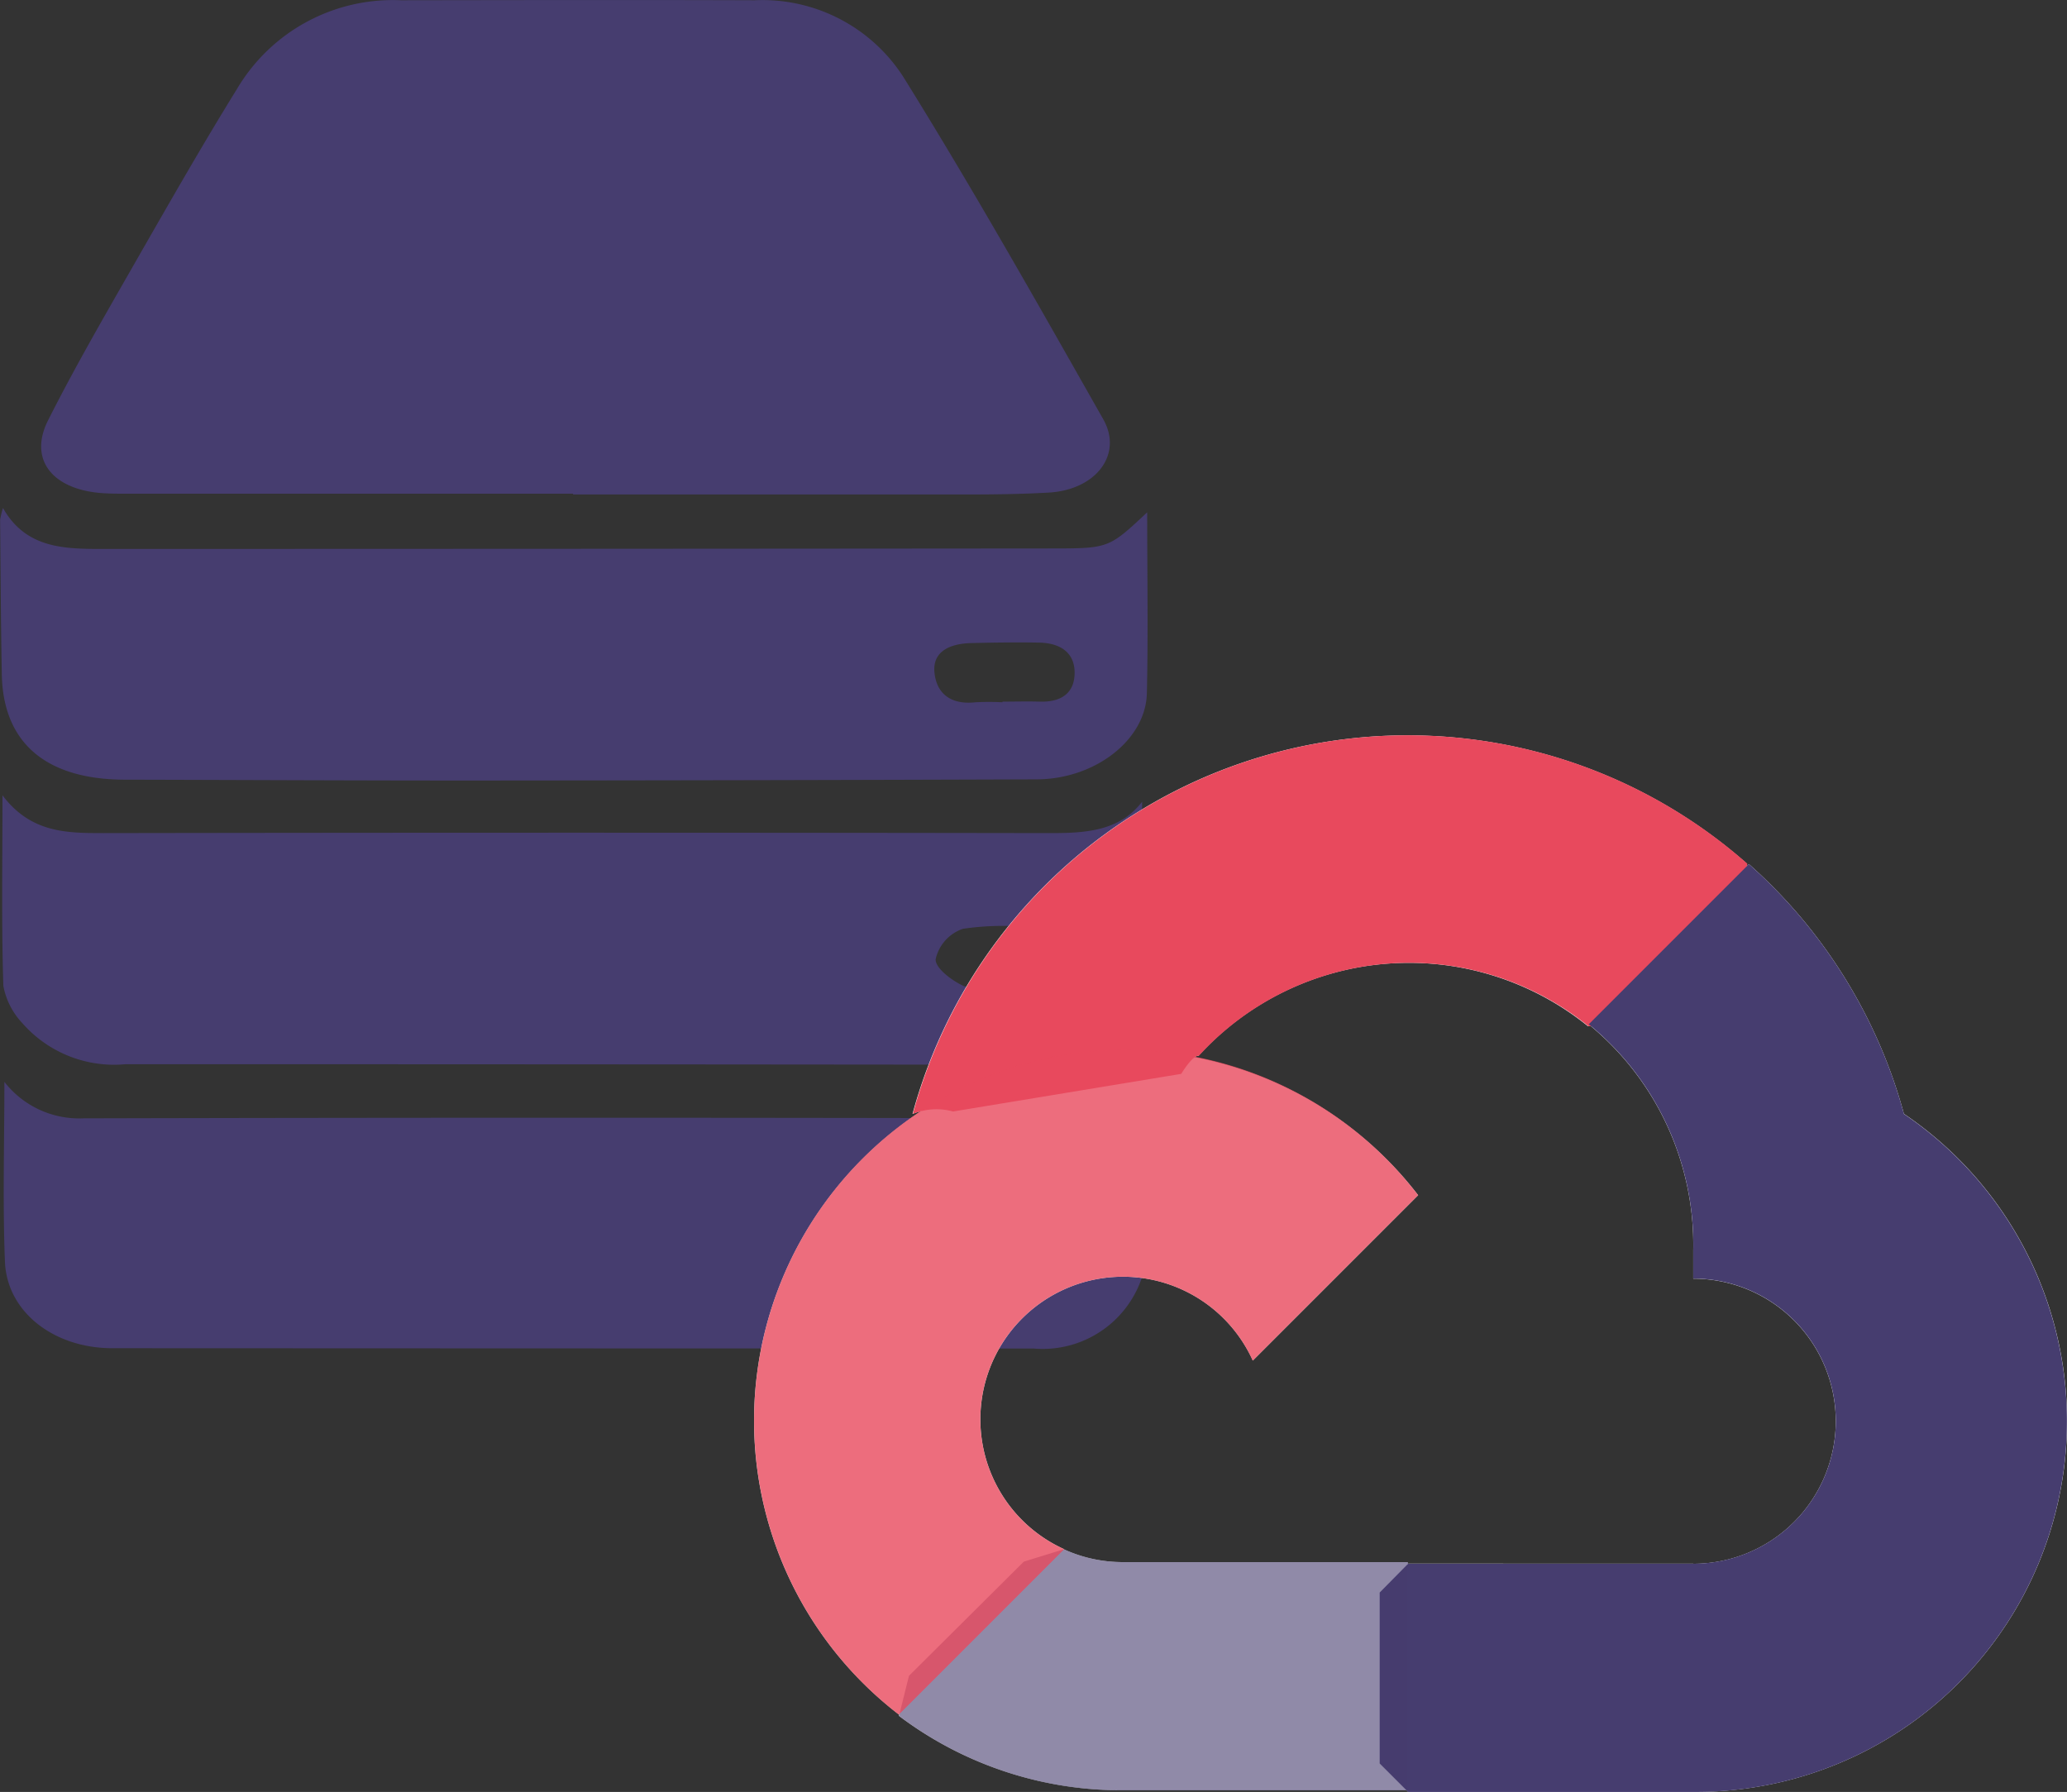
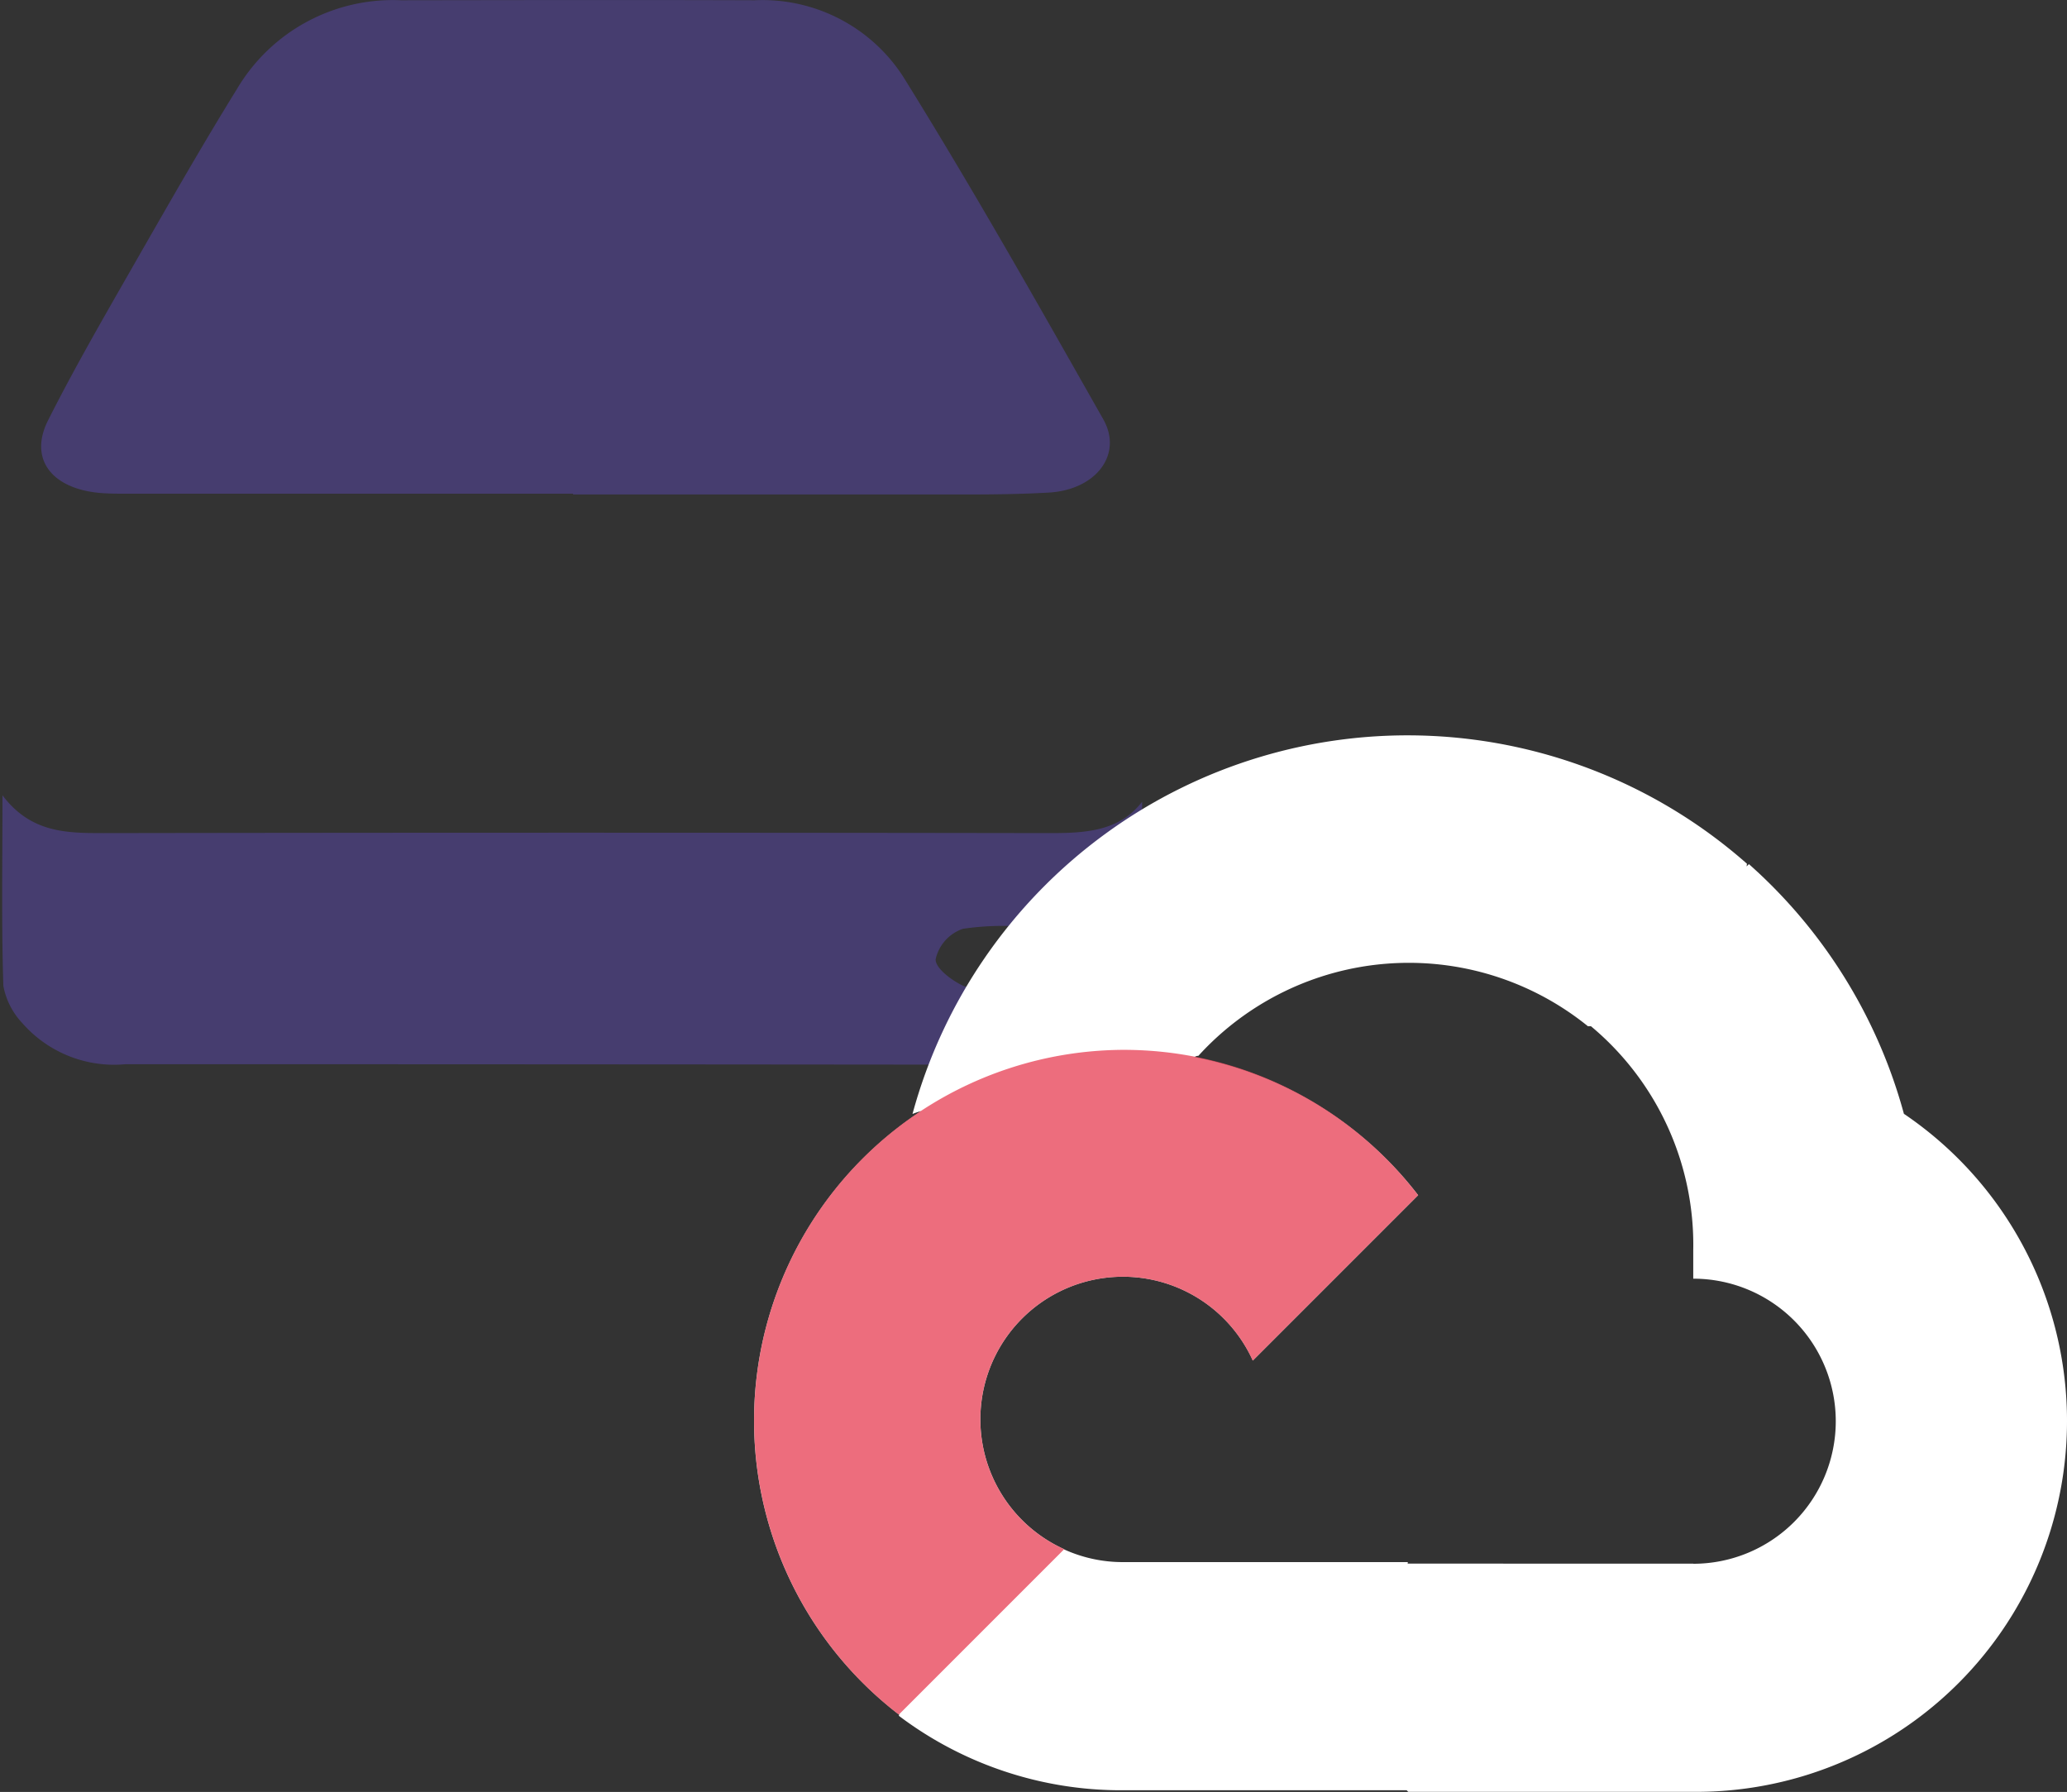
<svg xmlns="http://www.w3.org/2000/svg" width="72" height="62.407" viewBox="0 0 72 62.407">
  <rect x="0" y="0" width="72" height="62.407" fill="#333333" stroke="none" />
  <g id="Server_GCP_Icon" data-name="Server / GCP Icon" transform="translate(-702.55 -358.784)">
    <g id="Group_226" data-name="Group 226">
      <path id="Path_609" data-name="Path 609" d="M706.044,375.953c.314.026.632.025.947.025h15.522v.026q6.16,0,12.322,0c1.422,0,2.847.017,4.264-.066,1.631-.1,2.573-1.331,1.881-2.552-2.272-4.006-4.535-8.02-6.979-11.947a5.834,5.834,0,0,0-5.164-2.646c-4.1-.014-8.211-.006-12.316,0a6.308,6.308,0,0,0-5.715,3.087c-1.179,1.906-2.288,3.846-3.4,5.785-1.09,1.909-2.2,3.811-3.184,5.762C703.546,374.776,704.356,375.808,706.044,375.953Z" fill="#463d6f" />
-       <path id="Path_610" data-name="Path 610" d="M742.548,396.294a3.543,3.543,0,0,1-3.109,1.438q-17-.041-33.992,0a3.3,3.3,0,0,1-2.744-1.27c0,2.147-.063,4.206.019,6.261.069,1.756,1.709,3.014,3.738,3.015q16.047.007,32.095.011a3.644,3.644,0,0,0,3.955-3.437c.015-.655.034-1.31.037-1.965C742.552,399.075,742.548,397.8,742.548,396.294Zm-2.6,5.675a1.584,1.584,0,0,1-.98,1.063,9.5,9.5,0,0,1-2.924-.021c-.383-.06-.989-.726-.908-.97a2.229,2.229,0,0,1,1.16-1.021,3.419,3.419,0,0,1,1.278-.031v.048c.432,0,.865.01,1.3,0C739.621,401.013,740.068,401.417,739.948,401.969Z" fill="#463d6f" />
      <path id="Path_611" data-name="Path 611" d="M706.921,395.847q15.993,0,31.987.019c1.368,0,3.291-1.168,3.377-2.337.165-2.24.048-4.495.048-6.822-.8,1.034-1.985,1.093-3.243,1.091q-16.467-.027-32.935,0c-1.293,0-2.531-.008-3.519-1.317,0,2.441-.037,4.54.031,6.637a2.565,2.565,0,0,0,.657,1.294A4.248,4.248,0,0,0,706.921,395.847Zm29.171-4.716a9.645,9.645,0,0,1,2.908.019c.384.059.967.652.924.942-.057.387-.568.821-1.01,1.037a4.17,4.17,0,0,1-1.439.1,4.032,4.032,0,0,1-1.345-.1c-.427-.191-1.01-.636-.988-.941A1.455,1.455,0,0,1,736.092,391.131Z" fill="#463d6f" />
-       <path id="Path_612" data-name="Path 612" d="M706.9,385.938c4.109.009,8.217.031,12.326.029q9.717-.006,19.435-.04c2.038-.008,3.8-1.377,3.838-3,.047-2.068.011-4.137.011-6.3-1.31,1.226-1.33,1.256-3.221,1.258q-16.472.015-32.944.017c-1.431,0-2.855.051-3.691-1.425a2.771,2.771,0,0,0-.1.411c.017,1.793.025,3.586.059,5.379C702.655,384.658,704.155,385.932,706.9,385.938Zm29.485-4.758c.785-.018,1.57-.03,2.355-.016s1.261.382,1.242,1.087c-.018.657-.444.991-1.218.969-.431-.013-.864,0-1.295,0v.022a8.967,8.967,0,0,0-.942,0c-.906.1-1.359-.35-1.426-1.032C735.025,381.483,735.617,381.2,736.382,381.18Z" fill="#463d6f" />
    </g>
    <path id="Path_613" data-name="Path 613" d="M768.87,397.578a17.9,17.9,0,0,0-5.4-8.7l-.08.08.011-.094a17.868,17.868,0,0,0-29.066,8.716,2.144,2.144,0,0,1,.3-.1,12.9,12.9,0,0,0-.775,21.015l.013-.012-.014.056a12.85,12.85,0,0,0,7.8,2.594h9.889l.055.055h9.931a12.915,12.915,0,0,0,7.336-23.613Zm-7.336,15.662H751.6l-.013.014v-.067h-9.931a4.923,4.923,0,0,1-2.041-.443l.005-.006a4.965,4.965,0,1,1,6.569-6.569l5.76-5.76a12.9,12.9,0,0,0-7.791-4.807.2.2,0,0,1,.134-.046,9.916,9.916,0,0,1,13.571-1.031h.106a9.911,9.911,0,0,1,3.562,7.8v.991a4.964,4.964,0,1,1,0,9.929Z" fill="#fff" />
    <g id="Group_227" data-name="Group 227">
-       <path id="Path_614" data-name="Path 614" d="M757.837,394.525h1.4l3.976-3.976.2-1.687a17.868,17.868,0,0,0-29.066,8.716,2.161,2.161,0,0,1,1.4-.084l7.949-1.311s.4-.669.614-.627a9.917,9.917,0,0,1,13.571-1.031Z" fill="#e8495d" />
-       <path id="Path_615" data-name="Path 615" d="M768.87,397.578a17.9,17.9,0,0,0-5.4-8.7l-5.578,5.578a9.912,9.912,0,0,1,3.64,7.866v.991a4.964,4.964,0,1,1,0,9.929H751.6l-.991,1.005V420.2l.991.991h9.931a12.915,12.915,0,0,0,7.336-23.613Z" fill="#463d6f" />
-       <path id="Path_616" data-name="Path 616" d="M741.659,421.136h9.931v-7.949h-9.931a4.926,4.926,0,0,1-2.051-.447l-1.395.431-4,3.976-.348,1.395a12.85,12.85,0,0,0,7.8,2.594Z" fill="#463d6f" opacity="0.6" />
      <path id="Path_617" data-name="Path 617" d="M741.659,395.347a12.914,12.914,0,0,0-7.8,23.151l5.76-5.76a4.965,4.965,0,1,1,6.569-6.569l5.76-5.76a12.909,12.909,0,0,0-10.293-5.062Z" fill="#e8495d" opacity="0.8" />
    </g>
  </g>
</svg>